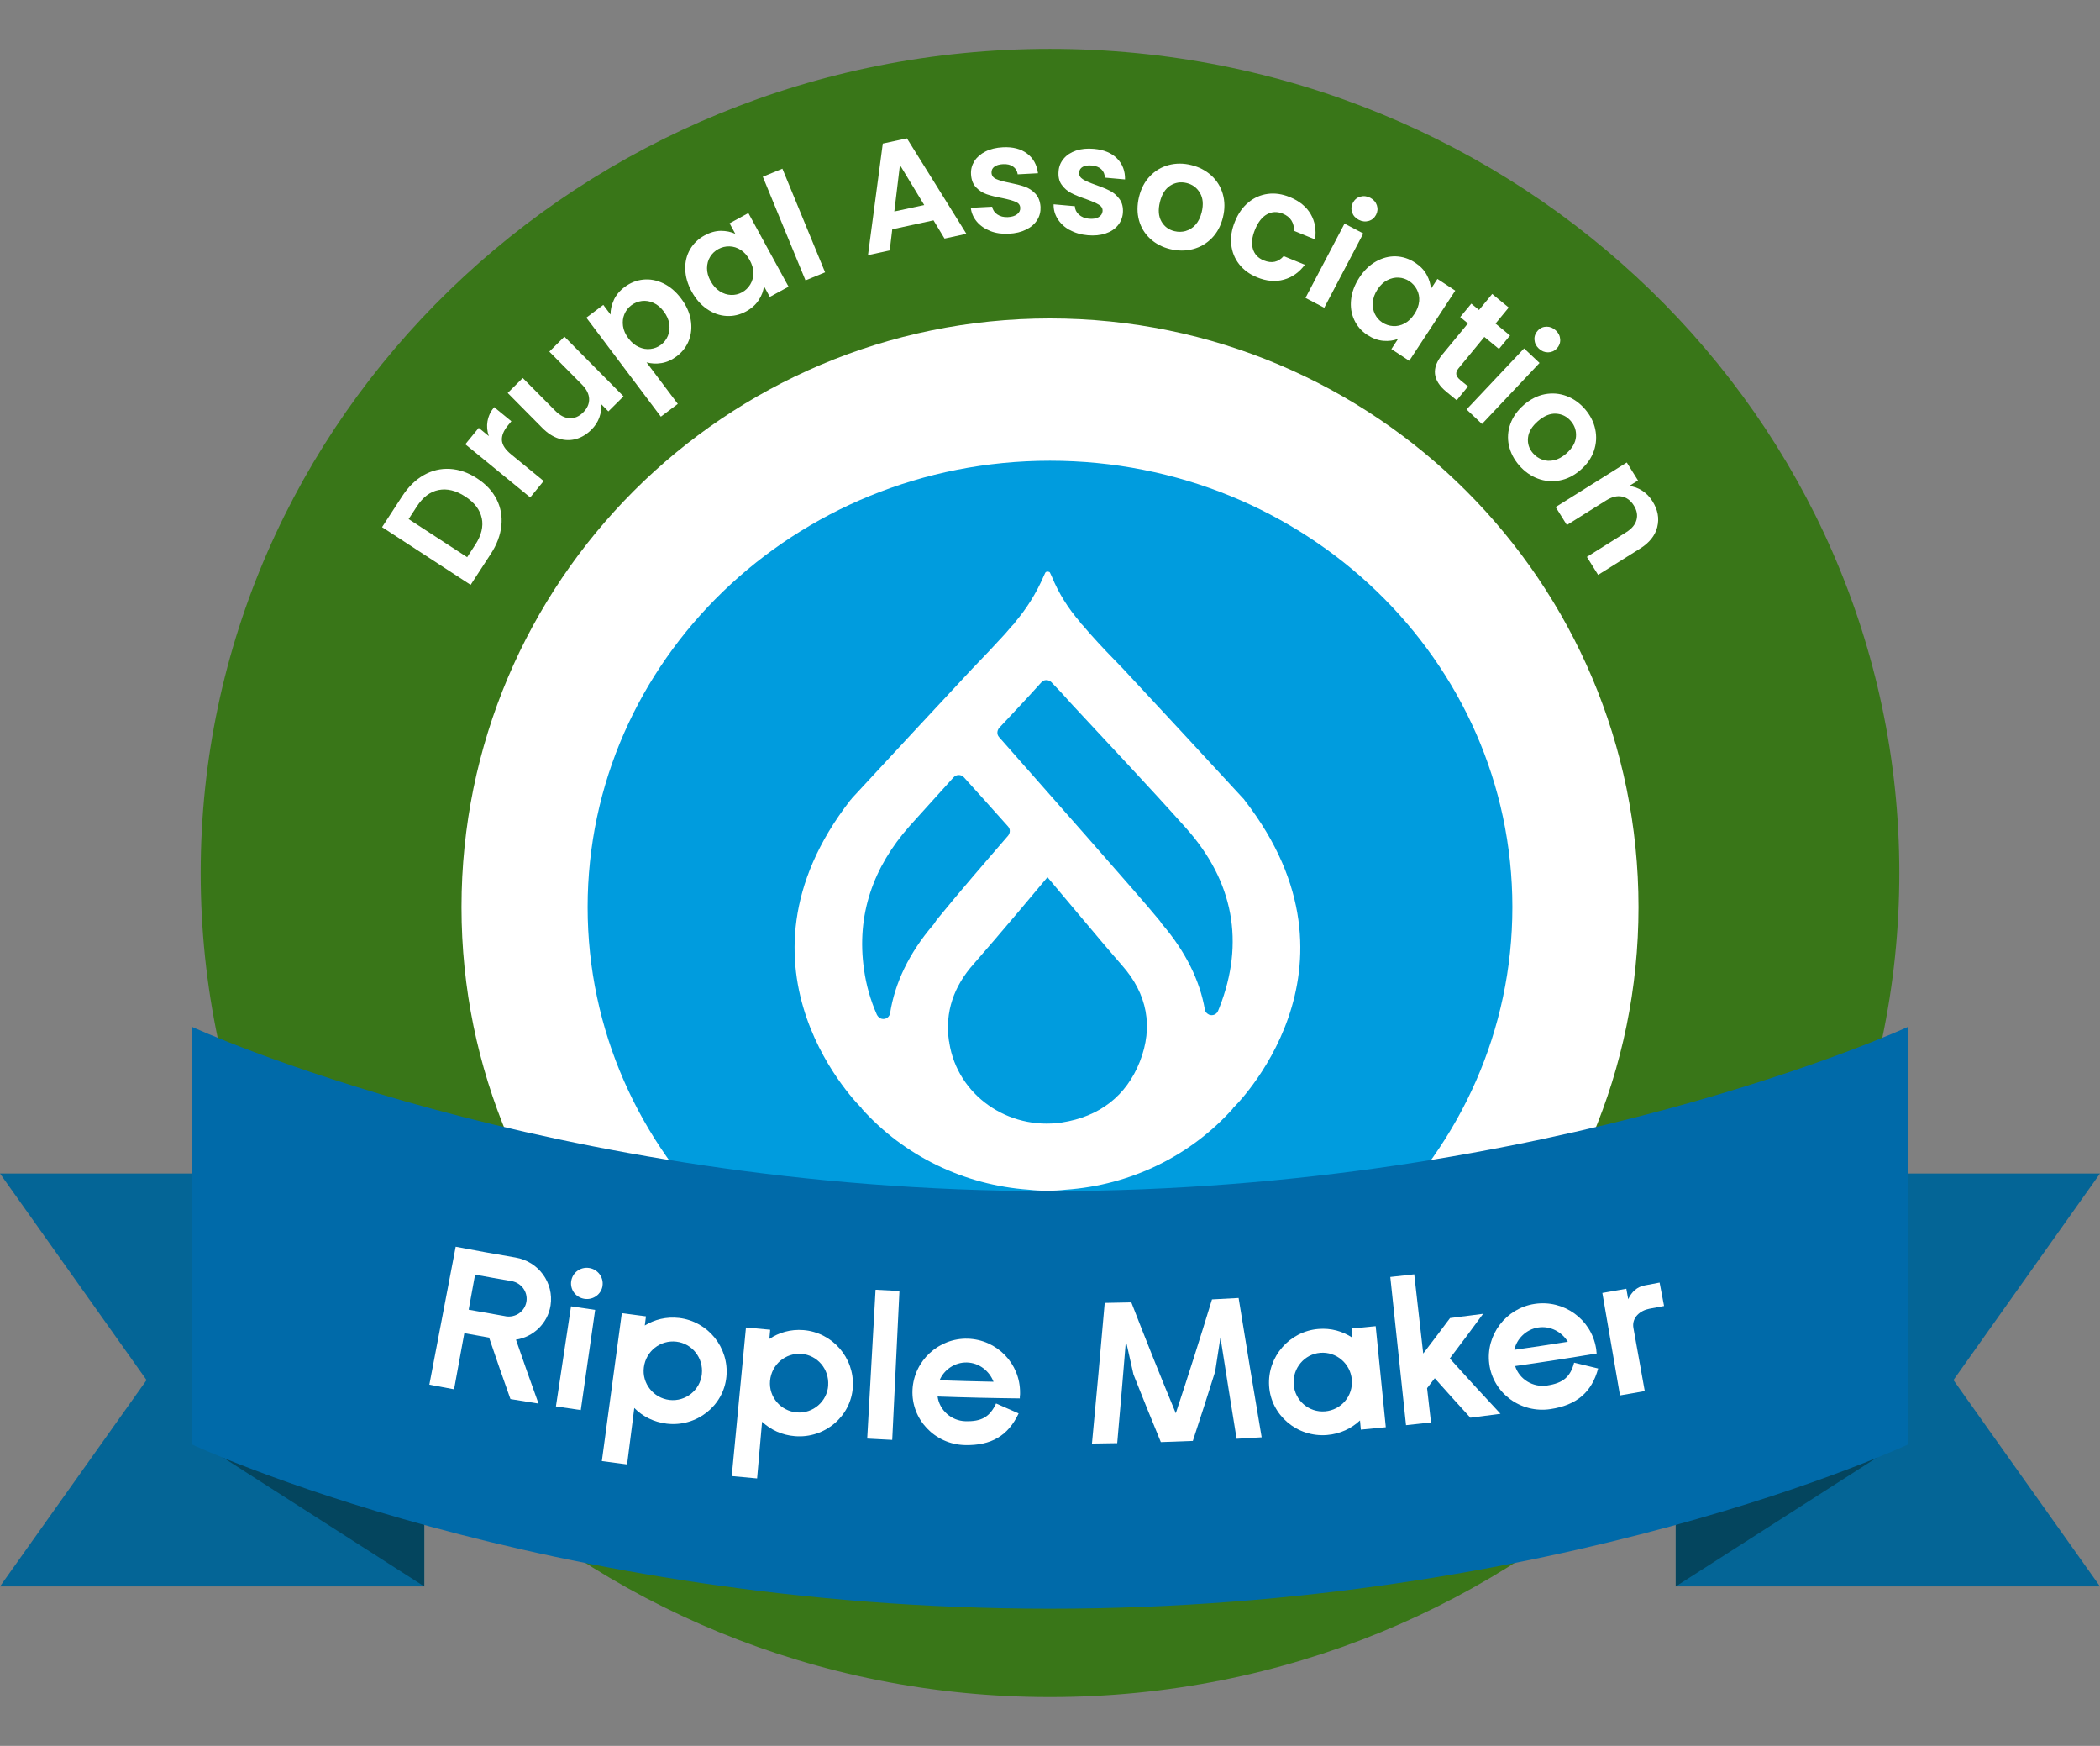
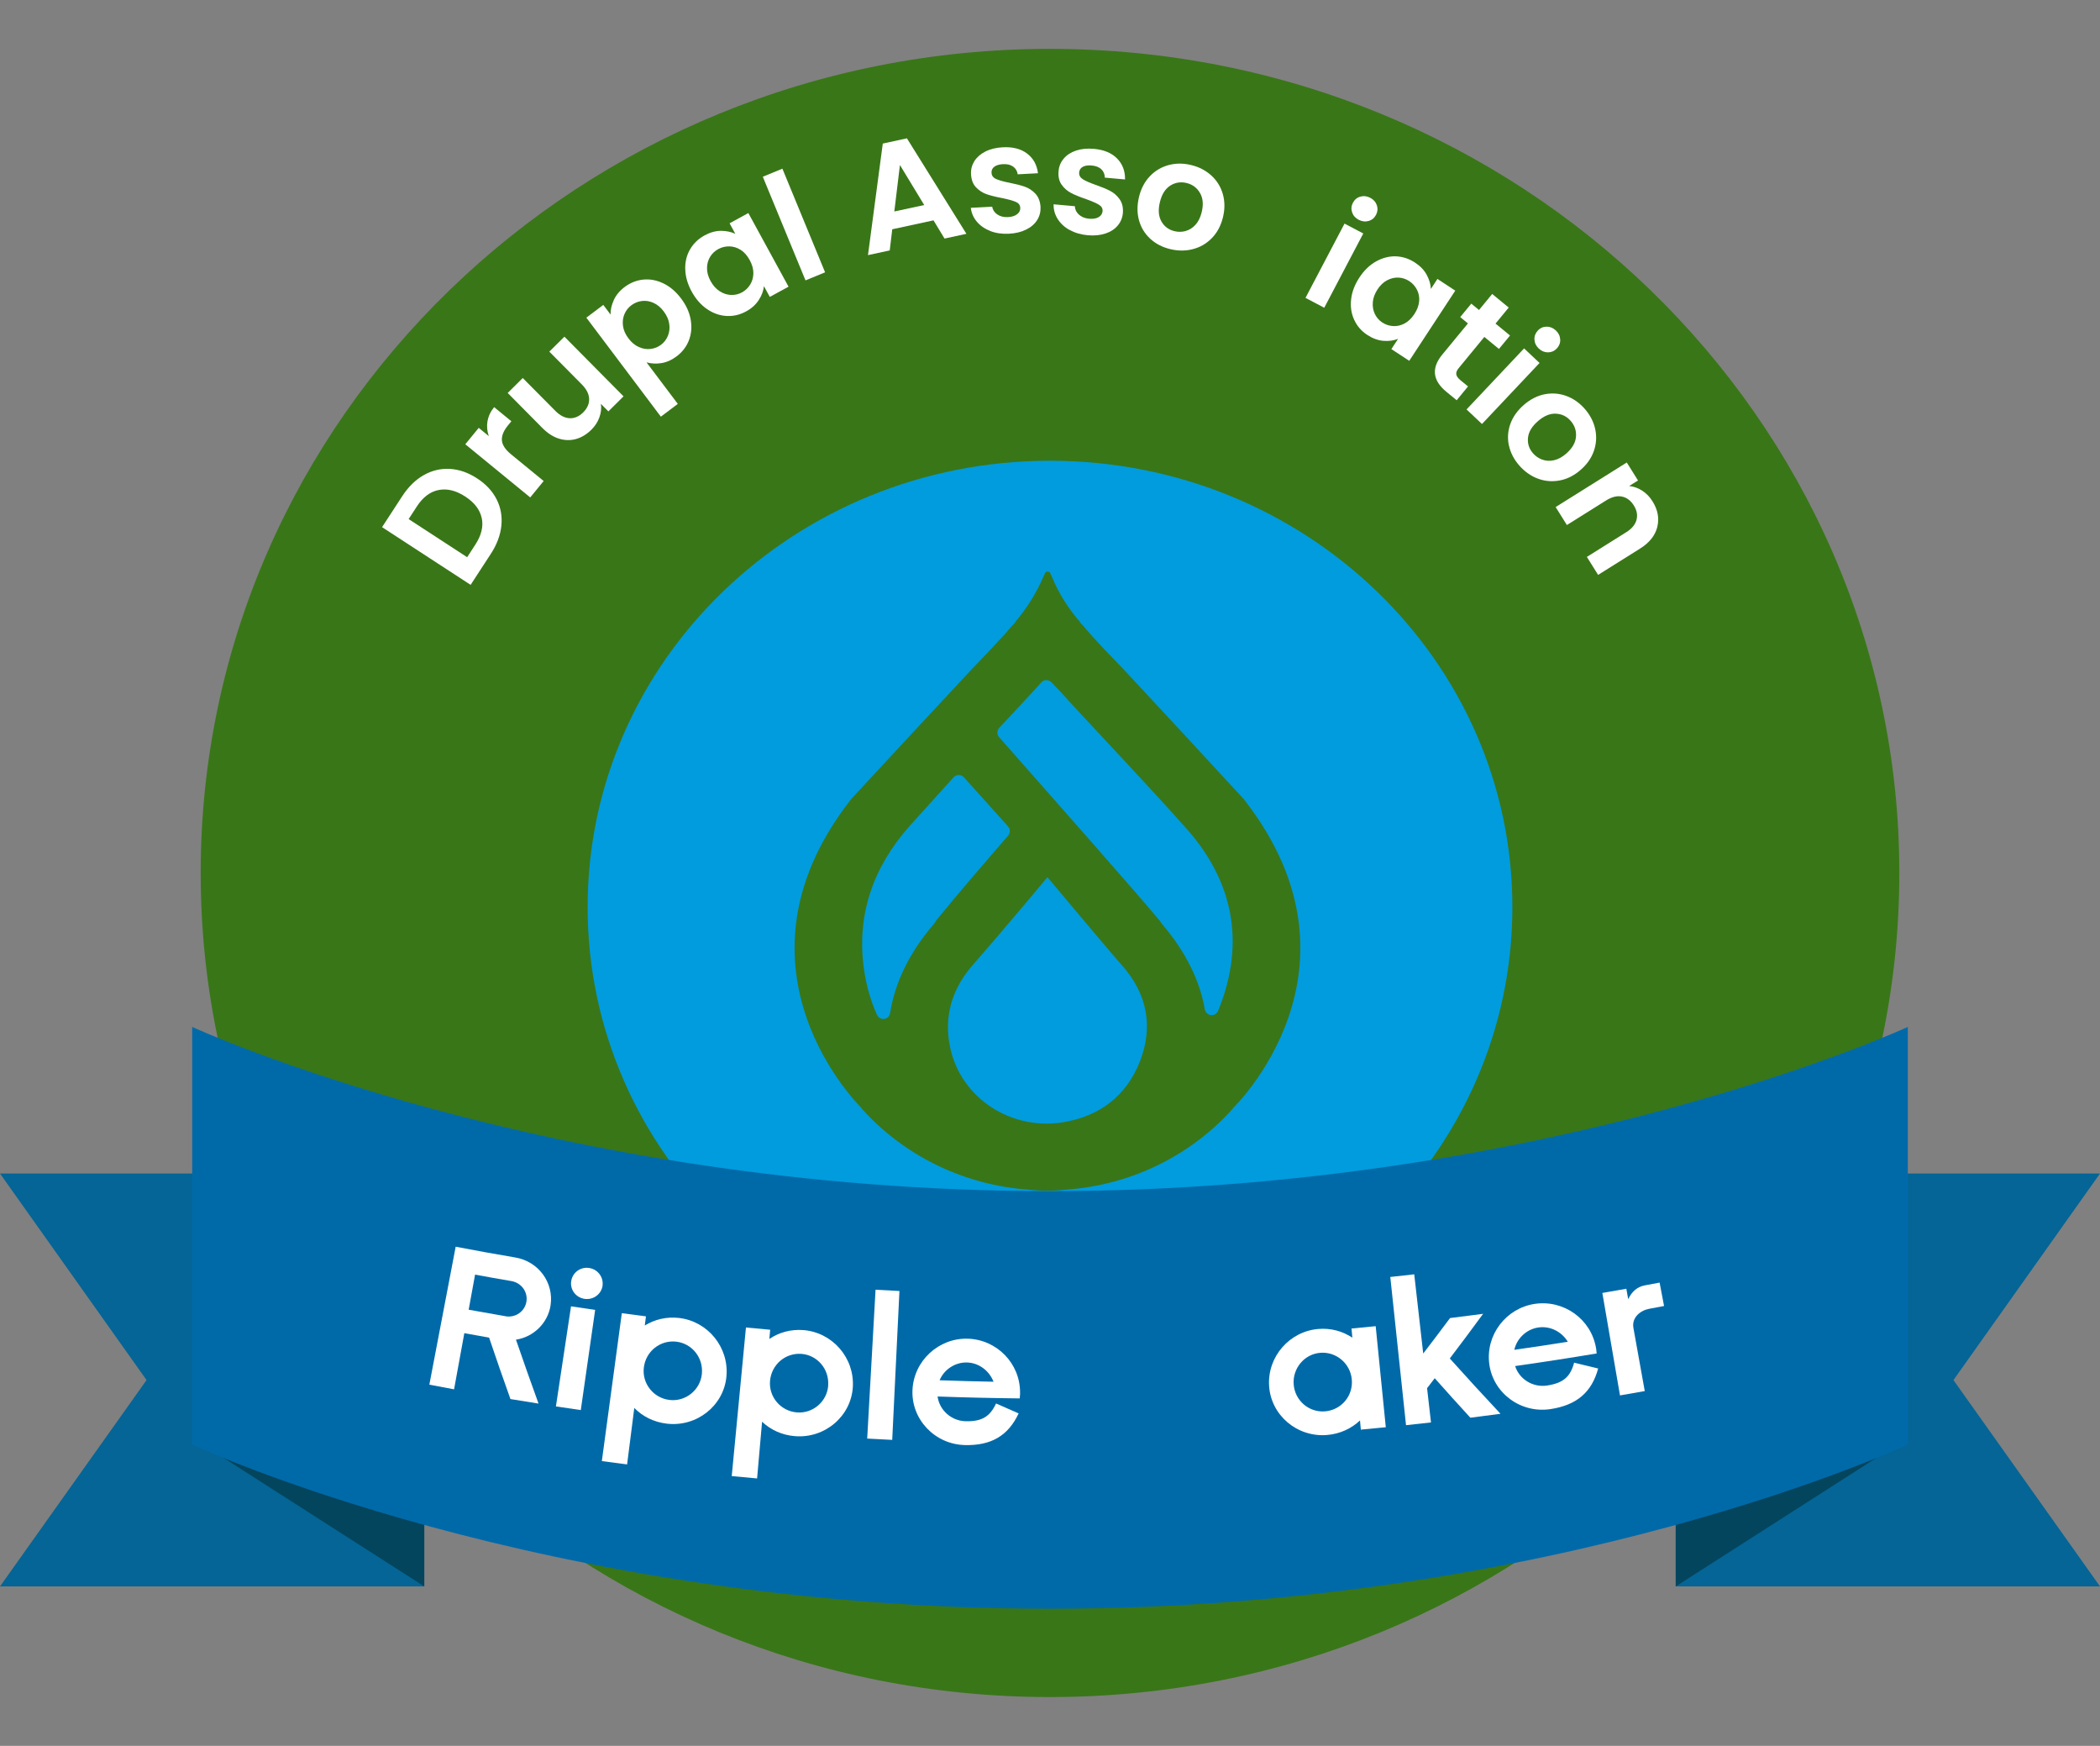
<svg xmlns="http://www.w3.org/2000/svg" id="Layer_1" data-name="Layer 1" viewBox="0 0 429.88 357.29">
  <rect x="0" y="0" width="429.88" height="357.29" fill="#808080" stroke="none" />
  <defs>
    <style>
      .cls-1 {
        fill: #fff;
      }

      .cls-2 {
        fill: #046596;
      }

      .cls-3 {
        fill: #009cde;
      }

      .cls-4 {
        fill: #397618;
      }

      .cls-5 {
        fill: #04455e;
      }

      .cls-6 {
        fill: #006aa9;
      }
    </style>
  </defs>
  <polygon class="cls-2" points="343.03 324.66 429.88 324.66 399.88 282.43 429.88 240.16 343.03 240.16 343.03 282.43 343.03 324.66" />
  <polygon class="cls-5" points="343.03 324.66 389.88 294.66 389.88 220.16 343.03 220.16 343.03 262.42 343.03 324.66" />
  <polygon class="cls-2" points="86.85 324.66 0 324.66 30 282.43 0 240.16 86.85 240.16 86.85 282.43 86.85 324.66" />
  <polygon class="cls-5" points="86.85 324.66 40 294.66 40 220.16 86.85 220.16 86.85 324.66" />
  <path class="cls-4" d="M388.8,178.65c0,93.14-77.84,168.65-173.86,168.65S41.08,271.79,41.08,178.65,118.92,10,214.94,10c96.02,0,173.86,75.51,173.86,168.65h0Z" />
-   <path class="cls-1" d="M214.94,293.49c-59.56,0-107.85-48.29-107.85-107.85,0-59.56,48.29-107.85,107.85-107.85,59.56,0,107.85,48.29,107.85,107.85h0c-.09,59.54-48.32,107.77-107.85,107.85Z" />
-   <path class="cls-1" d="M214.94,90.42c52.59,0,95.23,42.63,95.24,95.22,0,52.59-42.63,95.23-95.22,95.24s-95.23-42.63-95.24-95.22h0c.06-52.58,42.65-95.17,95.22-95.24h0M214.94,65.17c-66.53,0-120.47,53.94-120.47,120.47s53.94,120.47,120.47,120.47,120.46-53.93,120.47-120.46c0-66.54-53.93-120.47-120.47-120.48Z" />
  <g>
    <path class="cls-3" d="M219.03,143.71c-1.24-1.41-2.48-2.75-3.8-4.09l-.07-.07c-.59-.5-1.46-.5-1.97.07-2.85,3.17-5.77,6.27-8.69,9.38-.44.57-.44,1.34,0,1.83,8.76,9.94,28.85,32.65,32.65,37.3l.29.35.44.64.07.07c4.75,5.57,7.67,11.49,8.69,17.41.07.5.44.85.88,1.06.73.28,1.53-.07,1.82-.78.07-.21.22-.5.29-.71,5.19-13.26,2.92-25.8-6.87-36.73-7.74-8.67-15.78-17.13-23.74-25.73h0Z" />
    <path class="cls-3" d="M214.42,179.52c-.15.21-10.45,12.48-15.12,17.77-4.02,4.51-5.92,9.8-5.04,15.79.07.14.07.21.07.35,1.68,10.65,11.98,17.91,23.01,16.29,7.74-1.2,13.22-5.43,16-12.48,2.78-7.12,1.53-13.82-3.65-19.67-4.09-4.65-15.05-17.84-15.27-18.05h0Z" />
    <path class="cls-3" d="M206.38,169.16c-3.51-3.95-6.65-7.4-9.06-10.08-.05-.05-.1-.09-.15-.14-.59-.5-1.46-.42-1.97.14-3,3.31-5.99,6.63-8.98,9.94-7.45,8.39-10.96,18.19-9.35,29.4.44,3.17,1.32,6.27,2.63,9.24.22.42.59.78,1.09.85.73.14,1.46-.35,1.61-1.13.95-6.13,3.87-12.34,8.84-18.12l.07-.07.66-.99.07-.07c4.6-5.64,9.72-11.56,14.54-17.13.44-.57.44-1.34,0-1.83h0Z" />
    <path class="cls-3" d="M214.94,94.29c-52.27,0-94.65,40.9-94.65,91.35s42.38,91.35,94.65,91.35,94.65-40.9,94.65-91.35-42.38-91.35-94.65-91.35ZM252.34,226.83h.07c-8.69,9.73-20.97,15.72-34.26,16.64-1.24.14-2.48.21-3.73.21h-.07c-1.32,0-2.56-.07-3.73-.21-13.22-.92-25.57-6.91-34.26-16.64h.07s-29.37-28.34-2.34-63.1c.15-.14.22-.21.29-.35,7.16-7.75,17.38-18.75,24.69-26.58,2.26-2.33,4.46-4.65,6.65-7.05.51-.57.95-1.13,1.46-1.69.44-.42.66-.71.66-.71h-.07c2.41-2.82,4.38-5.99,5.85-9.38l.36-.78s.1-.09.15-.14c.07,0,.15-.07.29-.07h.07c.07,0,.22.07.29.07.07.07.15.07.15.14l.37.78c1.39,3.39,3.36,6.56,5.84,9.38h-.07s.22.28.66.71c.51.57.95,1.13,1.46,1.69,2.12,2.4,4.38,4.72,6.65,7.05,7.31,7.82,17.46,18.82,24.62,26.58.15.14.22.21.29.35,27.03,34.76-2.34,63.1-2.41,63.1h0Z" />
  </g>
  <path class="cls-6" d="M39.34,210.16s72.85,33.6,175.6,33.6,175.6-33.6,175.6-33.6v85.46s-71.47,33.6-175.6,33.6-175.6-33.6-175.6-33.6v-85.46Z" />
  <g>
    <path class="cls-1" d="M104.5,286.34c-1.5-4.2-2.96-8.39-4.38-12.6-1.69-.3-3.38-.6-5.07-.91-.7,3.83-1.4,7.66-2.1,11.49-1.69-.31-3.38-.62-5.06-.95,1.8-9.41,3.59-18.82,5.39-28.23,4.07.78,8.15,1.52,12.24,2.21,4.73.81,7.9,5.16,7.18,9.82-.57,3.65-3.54,6.46-7.08,6.99,1.5,4.36,3.04,8.72,4.62,13.08-1.91-.3-3.82-.61-5.72-.92ZM103.46,269.37c2.08.36,3.97-1,4.3-2.98.33-1.98-1.01-3.86-3.07-4.22-2.48-.42-4.96-.86-7.44-1.32-.44,2.39-.88,4.79-1.31,7.18,2.51.46,5.02.9,7.53,1.33Z" />
    <path class="cls-1" d="M123.35,263.11c-.25,1.75-1.9,2.96-3.68,2.7-1.82-.27-3.01-1.9-2.74-3.64.27-1.74,1.88-2.95,3.67-2.68,1.76.26,2.99,1.88,2.74,3.63ZM116.9,267.34c1.64.25,3.29.49,4.93.73-.98,6.83-1.96,13.66-2.94,20.5-1.7-.24-3.39-.49-5.09-.75,1.03-6.82,2.06-13.65,3.09-20.47Z" />
    <path class="cls-1" d="M148.7,281.75c-.58,5.96-6.1,10.32-12.21,9.6-2.7-.32-4.96-1.5-6.65-3.21-.49,3.85-.98,7.7-1.47,11.55-1.72-.22-3.45-.45-5.17-.68,1.36-10.09,2.72-20.18,4.09-30.27,1.65.22,3.29.44,4.94.65-.08.62-.16,1.25-.24,1.87,2.02-1.23,4.41-1.84,7.03-1.54,5.88.69,10.26,6.02,9.68,12.02ZM143.67,281.22c.36-3.34-2-6.27-5.22-6.65-3.26-.38-6.23,1.93-6.65,5.26-.42,3.25,1.93,6.28,5.26,6.67,3.29.38,6.26-2.02,6.61-5.28Z" />
-     <path class="cls-1" d="M174.58,283.84c-.35,5.97-5.69,10.55-11.82,10.07-2.71-.21-5.01-1.31-6.76-2.95-.34,3.87-.68,7.73-1.02,11.6-1.73-.15-3.46-.31-5.19-.48.97-10.14,1.94-20.27,2.91-30.41,1.65.16,3.3.31,4.96.46-.06.63-.11,1.25-.17,1.88,1.97-1.31,4.33-2.01,6.96-1.81,5.9.46,10.48,5.62,10.13,11.64ZM169.53,283.51c.23-3.36-2.24-6.19-5.46-6.44-3.27-.25-6.14,2.17-6.44,5.52-.29,3.27,2.17,6.2,5.51,6.46,3.3.26,6.18-2.26,6.4-5.53Z" />
+     <path class="cls-1" d="M174.58,283.84c-.35,5.97-5.69,10.55-11.82,10.07-2.71-.21-5.01-1.31-6.76-2.95-.34,3.87-.68,7.73-1.02,11.6-1.73-.15-3.46-.31-5.19-.48.97-10.14,1.94-20.27,2.91-30.41,1.65.16,3.3.31,4.96.46-.06.63-.11,1.25-.17,1.88,1.97-1.31,4.33-2.01,6.96-1.81,5.9.46,10.48,5.62,10.13,11.64M169.53,283.51c.23-3.36-2.24-6.19-5.46-6.44-3.27-.25-6.14,2.17-6.44,5.52-.29,3.27,2.17,6.2,5.51,6.46,3.3.26,6.18-2.26,6.4-5.53Z" />
    <path class="cls-1" d="M179.22,263.94c1.63.09,3.26.18,4.9.26-.49,10.16-.99,20.31-1.48,30.47-1.71-.08-3.42-.17-5.12-.27.57-10.15,1.14-20.3,1.71-30.46Z" />
    <path class="cls-1" d="M191.93,285.79c.37,2.8,2.82,4.98,5.69,5.06,3.3.09,4.99-.87,6.28-3.63,1.54.68,3.08,1.36,4.62,2.03-2.14,4.57-5.63,6.62-11.03,6.48-6.14-.16-10.98-5.27-10.7-11.29.28-5.98,5.37-10.63,11.28-10.48,5.99.16,10.79,5.08,10.74,11.07,0,.1,0,.19,0,.29-.02.19-.03.38-.05.57,0,.1,0,.19,0,.29-5.61-.06-11.23-.19-16.84-.39ZM203.38,282.77c-.85-2.19-2.92-3.87-5.44-3.94-2.48-.07-4.72,1.5-5.6,3.64,3.68.13,7.36.23,11.04.3Z" />
-     <path class="cls-1" d="M253.14,294.45c-1.13-6.92-2.23-13.84-3.31-20.76-.35,2.33-.71,4.66-1.08,6.99-1.49,4.74-3.01,9.47-4.57,14.2-2.18.09-4.37.17-6.55.24-1.9-4.6-3.77-9.21-5.6-13.83-.52-2.3-1.04-4.6-1.55-6.9-.57,6.98-1.16,13.97-1.78,20.95-1.72.03-3.45.06-5.17.08.91-9.59,1.78-19.18,2.61-28.78,1.82-.03,3.63-.07,5.45-.11,2.94,7.58,5.97,15.15,9.1,22.69,2.57-7.75,5.04-15.52,7.41-23.3,1.82-.09,3.63-.19,5.45-.29,1.53,9.51,3.1,19.01,4.72,28.51-1.71.11-3.42.21-5.12.3Z" />
    <path class="cls-1" d="M276.65,271.88c1.65-.15,3.3-.31,4.96-.48.69,6.89,1.38,13.79,2.07,20.68-1.7.17-3.41.33-5.11.49-.06-.63-.12-1.25-.17-1.88-1.75,1.64-4.04,2.75-6.75,2.98-6.13.5-11.49-4.05-11.86-10.06-.37-5.98,4.19-11.15,10.08-11.64,2.62-.22,4.99.48,6.96,1.78-.06-.63-.12-1.25-.17-1.88ZM276.72,282.3c-.3-3.27-3.19-5.72-6.46-5.45-3.23.26-5.67,3.15-5.44,6.43.24,3.35,3.13,5.82,6.42,5.55,3.34-.27,5.79-3.18,5.48-6.52Z" />
    <path class="cls-1" d="M289.5,260.79c.61,5.4,1.23,10.81,1.84,16.21,1.85-2.41,3.68-4.83,5.49-7.26,2.26-.28,4.52-.57,6.77-.87-2.24,3.06-4.51,6.1-6.82,9.14,3.41,3.8,6.87,7.57,10.38,11.32-2.05.28-4.11.55-6.17.8-2.46-2.68-4.89-5.37-7.29-8.08-.52.68-1.04,1.36-1.57,2.04.27,2.34.53,4.67.8,7.01-1.7.19-3.4.38-5.11.56-1.07-10.11-2.15-20.22-3.22-30.33,1.63-.17,3.25-.35,4.88-.54Z" />
    <path class="cls-1" d="M310.16,279.57c.85,2.7,3.66,4.41,6.51,3.98,3.27-.49,4.78-1.73,5.56-4.68,1.64.4,3.28.8,4.92,1.19-1.31,4.87-4.41,7.51-9.76,8.31-6.09.92-11.75-3.26-12.53-9.24-.77-5.94,3.43-11.41,9.3-12.29,5.95-.89,11.54,3.11,12.55,9.01.02.09.03.19.05.28.02.19.04.38.05.57.02.09.03.19.05.28-5.56.93-11.12,1.79-16.69,2.58ZM320.94,274.59c-1.22-2.01-3.56-3.3-6.06-2.92-2.46.37-4.4,2.3-4.89,4.57,3.65-.52,7.3-1.07,10.95-1.65Z" />
    <path class="cls-1" d="M339.73,262.48c.3,1.6.61,3.19.91,4.79-1.01.19-2.02.38-3.03.57-1.83.34-3.63,1.79-3.24,3.93.77,4.3,1.55,8.61,2.32,12.91-1.69.3-3.38.6-5.07.89-1.2-6.99-2.41-13.98-3.61-20.97,1.64-.28,3.28-.57,4.91-.86.13.71.26,1.43.38,2.14.71-1.5,1.8-2.54,3.41-2.83,1-.19,2.01-.38,3.01-.57Z" />
  </g>
  <g>
    <path class="cls-1" d="M86.73,97.24c1.69-.96,3.48-1.39,5.37-1.28,1.89.11,3.74.75,5.56,1.94,1.82,1.18,3.15,2.61,4,4.29.85,1.67,1.17,3.48.97,5.41s-.92,3.85-2.16,5.75l-4.13,6.34-18.13-11.81,4.13-6.34c1.24-1.9,2.7-3.34,4.39-4.3ZM98.61,106.03c-.36-1.72-1.49-3.19-3.38-4.42-1.89-1.23-3.7-1.67-5.44-1.33s-3.23,1.47-4.47,3.38l-1.67,2.57,11.98,7.8,1.67-2.57c1.24-1.9,1.68-3.71,1.32-5.43Z" />
    <path class="cls-1" d="M99.8,86.2c.17-1.02.62-1.98,1.35-2.88l3.53,2.89-.73.89c-.86,1.06-1.27,2.05-1.21,3,.06.94.7,1.92,1.93,2.92l6.62,5.42-2.75,3.36-13.29-10.88,2.75-3.36,2.06,1.69c-.35-1.01-.44-2.02-.27-3.05Z" />
    <path class="cls-1" d="M115.55,68.91l12.09,12.2-3.1,3.08-1.53-1.54c.13.92.02,1.85-.32,2.78-.34.93-.88,1.77-1.63,2.51-.96.95-2,1.58-3.13,1.9s-2.3.3-3.5-.07c-1.2-.37-2.33-1.1-3.41-2.19l-7.09-7.16,3.08-3.06,6.66,6.71c.96.97,1.94,1.47,2.94,1.52,1,.04,1.92-.35,2.76-1.18.85-.84,1.26-1.77,1.23-2.77-.03-1-.53-1.99-1.49-2.96l-6.66-6.72,3.11-3.08Z" />
    <path class="cls-1" d="M125.64,61.41c.47-1.01,1.2-1.9,2.21-2.66,1.17-.88,2.45-1.39,3.83-1.53s2.75.12,4.11.77c1.35.65,2.56,1.67,3.62,3.08,1.06,1.4,1.72,2.85,1.98,4.35.26,1.5.14,2.9-.36,4.21-.5,1.31-1.34,2.4-2.51,3.29-1.01.76-2.05,1.22-3.13,1.39-1.08.17-2.09.11-3.04-.15l6.4,8.5-3.47,2.61-15.25-20.26,3.47-2.61,1.49,1.98c-.03-.96.19-1.95.66-2.96ZM133.75,61.97c-.79-.35-1.58-.47-2.37-.37-.79.1-1.51.4-2.15.88-.63.47-1.1,1.08-1.41,1.82-.31.74-.41,1.54-.29,2.41.12.87.49,1.71,1.12,2.54.62.83,1.33,1.42,2.13,1.77.8.36,1.59.49,2.39.39.8-.09,1.51-.38,2.14-.85.64-.48,1.12-1.1,1.42-1.85s.4-1.55.27-2.42c-.12-.87-.5-1.72-1.13-2.56-.62-.83-1.33-1.41-2.12-1.76Z" />
    <path class="cls-1" d="M140.27,55.1c-.04-1.51.29-2.87.99-4.07.7-1.2,1.69-2.16,2.98-2.86,1.12-.61,2.23-.92,3.32-.93,1.09,0,2.08.2,2.96.61l-1.17-2.15,3.84-2.1,8.23,15.07-3.84,2.09-1.2-2.2c-.1.97-.46,1.93-1.07,2.86-.61.93-1.47,1.71-2.6,2.32-1.27.69-2.6,1-4,.92-1.4-.08-2.73-.55-3.98-1.41-1.26-.86-2.31-2.06-3.15-3.6-.83-1.52-1.27-3.04-1.3-4.55ZM151.62,51.14c-.72-.46-1.49-.7-2.3-.72-.81-.02-1.57.17-2.28.55-.71.39-1.27.92-1.68,1.59-.41.67-.62,1.44-.63,2.3-.01.87.23,1.75.73,2.66.5.91,1.11,1.6,1.86,2.08.74.48,1.52.73,2.32.76.8.03,1.55-.14,2.24-.52.71-.39,1.27-.92,1.7-1.62.42-.69.63-1.46.64-2.33,0-.86-.25-1.75-.76-2.68-.51-.92-1.12-1.62-1.84-2.08Z" />
    <path class="cls-1" d="M160.16,34.52l8.74,21.21-4.01,1.65-8.74-21.21,4.01-1.65Z" />
    <path class="cls-1" d="M191.07,45.1l-8.42,1.82-.52,4.33-4.45.96,3.03-22.83,4.94-1.07,12.18,19.54-4.48.97-2.26-3.73ZM189.19,41.96l-4.97-8.19-1.15,9.51,6.12-1.32Z" />
    <path class="cls-1" d="M202.71,47.27c-1.14-.45-2.06-1.09-2.76-1.92-.69-.83-1.1-1.77-1.22-2.82l4.37-.23c.12.66.47,1.19,1.06,1.59.59.4,1.31.58,2.15.54.83-.04,1.46-.24,1.91-.6.45-.35.66-.79.63-1.31-.03-.56-.33-.96-.92-1.21s-1.5-.51-2.76-.77c-1.3-.24-2.36-.51-3.19-.79-.83-.29-1.56-.76-2.18-1.41-.62-.65-.97-1.55-1.03-2.71-.05-.95.18-1.83.68-2.64.51-.81,1.26-1.47,2.26-1.98s2.19-.8,3.57-.87c2.04-.11,3.7.32,4.97,1.28,1.27.96,2.01,2.3,2.23,4.03l-4.15.22c-.1-.68-.41-1.2-.94-1.58-.53-.38-1.21-.54-2.06-.5-.79.04-1.38.22-1.79.53-.41.31-.6.72-.57,1.24.03.58.34,1,.94,1.27.59.27,1.51.53,2.74.77,1.25.25,2.29.51,3.12.8.82.29,1.54.76,2.17,1.42.62.66.98,1.56,1.06,2.69.05.99-.17,1.89-.68,2.71-.51.81-1.26,1.47-2.26,1.96-1,.5-2.18.78-3.54.85-1.4.07-2.68-.11-3.82-.56Z" />
    <path class="cls-1" d="M218.95,47.07c-1.07-.6-1.89-1.37-2.46-2.29-.57-.92-.84-1.91-.81-2.97l4.35.39c.02.67.3,1.24.83,1.72.53.48,1.21.76,2.06.84.82.07,1.48-.03,1.97-.32.49-.29.76-.69.81-1.21.05-.56-.2-1-.74-1.33-.54-.33-1.41-.71-2.62-1.15-1.25-.42-2.26-.83-3.05-1.24-.78-.4-1.44-.97-1.96-1.7-.53-.73-.74-1.67-.63-2.83.08-.95.43-1.79,1.05-2.52.61-.73,1.45-1.28,2.51-1.64,1.06-.36,2.28-.48,3.66-.36,2.04.18,3.62.83,4.74,1.96,1.12,1.13,1.67,2.56,1.64,4.3l-4.14-.37c0-.68-.24-1.25-.7-1.7-.47-.45-1.13-.71-1.97-.78-.78-.07-1.4.02-1.84.27-.45.25-.7.63-.74,1.15-.05.58.2,1.04.75,1.39.55.35,1.42.73,2.61,1.15,1.21.42,2.2.83,2.97,1.23s1.42.97,1.95,1.71c.53.74.75,1.68.67,2.81-.09.99-.44,1.85-1.06,2.58-.61.73-1.45,1.28-2.51,1.63s-2.27.47-3.63.35c-1.4-.12-2.63-.49-3.7-1.09Z" />
    <path class="cls-1" d="M235.45,48.85c-1.11-1.03-1.88-2.28-2.29-3.76-.41-1.48-.41-3.08,0-4.79.42-1.71,1.16-3.12,2.23-4.24,1.07-1.12,2.35-1.88,3.83-2.28,1.48-.39,3.02-.4,4.63,0,1.61.39,2.97,1.1,4.11,2.13,1.13,1.03,1.92,2.29,2.35,3.78.43,1.49.45,3.09.03,4.79-.42,1.71-1.17,3.12-2.26,4.24-1.09,1.12-2.38,1.87-3.87,2.26-1.49.39-3.05.39-4.67,0-1.61-.39-2.97-1.1-4.08-2.12ZM242.71,47.27c.76-.21,1.44-.63,2.02-1.28.58-.64,1-1.5,1.26-2.56.39-1.58.27-2.91-.36-3.96-.62-1.06-1.54-1.73-2.74-2.02-1.21-.29-2.32-.11-3.34.54-1.02.66-1.73,1.78-2.11,3.36-.39,1.59-.29,2.9.3,3.95.59,1.05,1.48,1.72,2.69,2.01.76.19,1.53.17,2.29-.03Z" />
-     <path class="cls-1" d="M255.55,41.42c1.17-.96,2.49-1.54,3.96-1.74,1.46-.2,2.96.02,4.49.64,1.97.8,3.4,1.96,4.29,3.47.89,1.51,1.19,3.25.91,5.21l-4.33-1.77c.05-.78-.12-1.48-.5-2.1-.38-.61-.98-1.08-1.78-1.41-1.15-.47-2.23-.42-3.24.14-1.01.56-1.83,1.61-2.45,3.14-.62,1.51-.76,2.82-.43,3.93.33,1.11,1.07,1.89,2.22,2.36,1.63.66,2.99.37,4.08-.88l4.34,1.77c-1.14,1.54-2.57,2.56-4.29,3.04-1.71.48-3.55.33-5.5-.47-1.53-.62-2.75-1.52-3.66-2.68-.91-1.16-1.45-2.5-1.62-4.01-.17-1.51.08-3.08.76-4.73.67-1.65,1.59-2.95,2.76-3.91Z" />
    <path class="cls-1" d="M279.07,47.78l-7.99,15.2-3.84-2.02,7.99-15.2,3.84,2.02ZM276.78,43.45c-.22-.67-.17-1.32.17-1.96.34-.64.84-1.06,1.52-1.25.67-.19,1.35-.11,2.03.24.68.36,1.13.87,1.35,1.53.22.67.16,1.32-.17,1.96-.34.64-.84,1.06-1.52,1.25s-1.35.11-2.03-.24c-.68-.36-1.13-.87-1.35-1.53Z" />
    <path class="cls-1" d="M281.67,53.51c1.32-.74,2.67-1.09,4.06-1.05,1.39.05,2.7.47,3.93,1.28,1.07.7,1.87,1.53,2.39,2.49.52.96.81,1.92.86,2.9l1.34-2.05,3.65,2.4-9.42,14.36-3.66-2.4,1.38-2.1c-.91.37-1.92.5-3.03.41-1.11-.1-2.2-.5-3.27-1.2-1.21-.79-2.11-1.83-2.69-3.1-.59-1.27-.8-2.67-.63-4.18.16-1.51.73-3,1.69-4.47.95-1.45,2.08-2.55,3.4-3.29ZM290.51,61.66c.07-.86-.08-1.65-.45-2.37-.37-.72-.89-1.3-1.56-1.75-.67-.44-1.4-.69-2.19-.73-.79-.04-1.56.13-2.33.53-.77.4-1.44,1.03-2,1.89s-.89,1.74-.96,2.62c-.07.88.07,1.68.42,2.41.35.72.86,1.3,1.51,1.73.67.44,1.42.69,2.22.74.81.05,1.59-.13,2.35-.53.76-.4,1.43-1.05,2.01-1.93s.9-1.75.97-2.61Z" />
    <path class="cls-1" d="M303.86,68.94l-5.28,6.42c-.37.45-.53.86-.47,1.24.05.38.33.77.84,1.2l1.56,1.28-2.32,2.83-2.11-1.73c-2.82-2.32-3.11-4.86-.85-7.6l5.26-6.39-1.58-1.3,2.27-2.75,1.58,1.3,2.7-3.28,3.38,2.78-2.7,3.28,2.97,2.44-2.27,2.75-2.97-2.44Z" />
    <path class="cls-1" d="M315.15,74.28l-11.78,12.49-3.16-2.98,11.78-12.49,3.16,2.98ZM314.11,69.49c-.04-.7.2-1.31.69-1.84s1.09-.79,1.8-.8c.7,0,1.33.25,1.89.78.56.52.85,1.14.89,1.84.04.7-.2,1.32-.69,1.84-.5.53-1.09.79-1.8.8-.7,0-1.33-.25-1.89-.78-.56-.52-.85-1.14-.89-1.84Z" />
    <path class="cls-1" d="M308.87,91.14c-.31-1.48-.21-2.94.31-4.39.52-1.45,1.45-2.75,2.77-3.9,1.33-1.15,2.75-1.87,4.27-2.17,1.52-.29,3-.17,4.44.36,1.43.53,2.69,1.42,3.78,2.67,1.08,1.25,1.79,2.62,2.11,4.12.32,1.5.23,2.98-.27,4.44-.51,1.47-1.42,2.77-2.75,3.92-1.33,1.15-2.76,1.87-4.29,2.14-1.54.28-3.03.15-4.46-.39-1.44-.54-2.71-1.45-3.81-2.71-1.08-1.25-1.78-2.61-2.09-4.09ZM315.71,94.06c.74.27,1.54.32,2.39.13.85-.19,1.69-.64,2.51-1.36,1.23-1.07,1.9-2.22,2-3.44s-.25-2.3-1.07-3.24c-.81-.94-1.82-1.43-3.04-1.49s-2.44.45-3.67,1.52c-1.23,1.07-1.92,2.2-2.04,3.39-.13,1.19.21,2.26,1.02,3.19.52.59,1.14,1.03,1.89,1.3Z" />
    <path class="cls-1" d="M339.26,107.83c-.43,1.75-1.62,3.25-3.58,4.47l-8.54,5.35-2.3-3.68,8.04-5.04c1.16-.72,1.86-1.57,2.12-2.54.26-.97.08-1.95-.55-2.95-.64-1.02-1.45-1.62-2.44-1.82-.99-.2-2.06.07-3.22.79l-8.04,5.04-2.3-3.68,14.56-9.12,2.3,3.68-1.81,1.13c.94.1,1.82.41,2.66.95.84.54,1.54,1.26,2.11,2.17,1.09,1.73,1.42,3.48.99,5.23Z" />
  </g>
</svg>